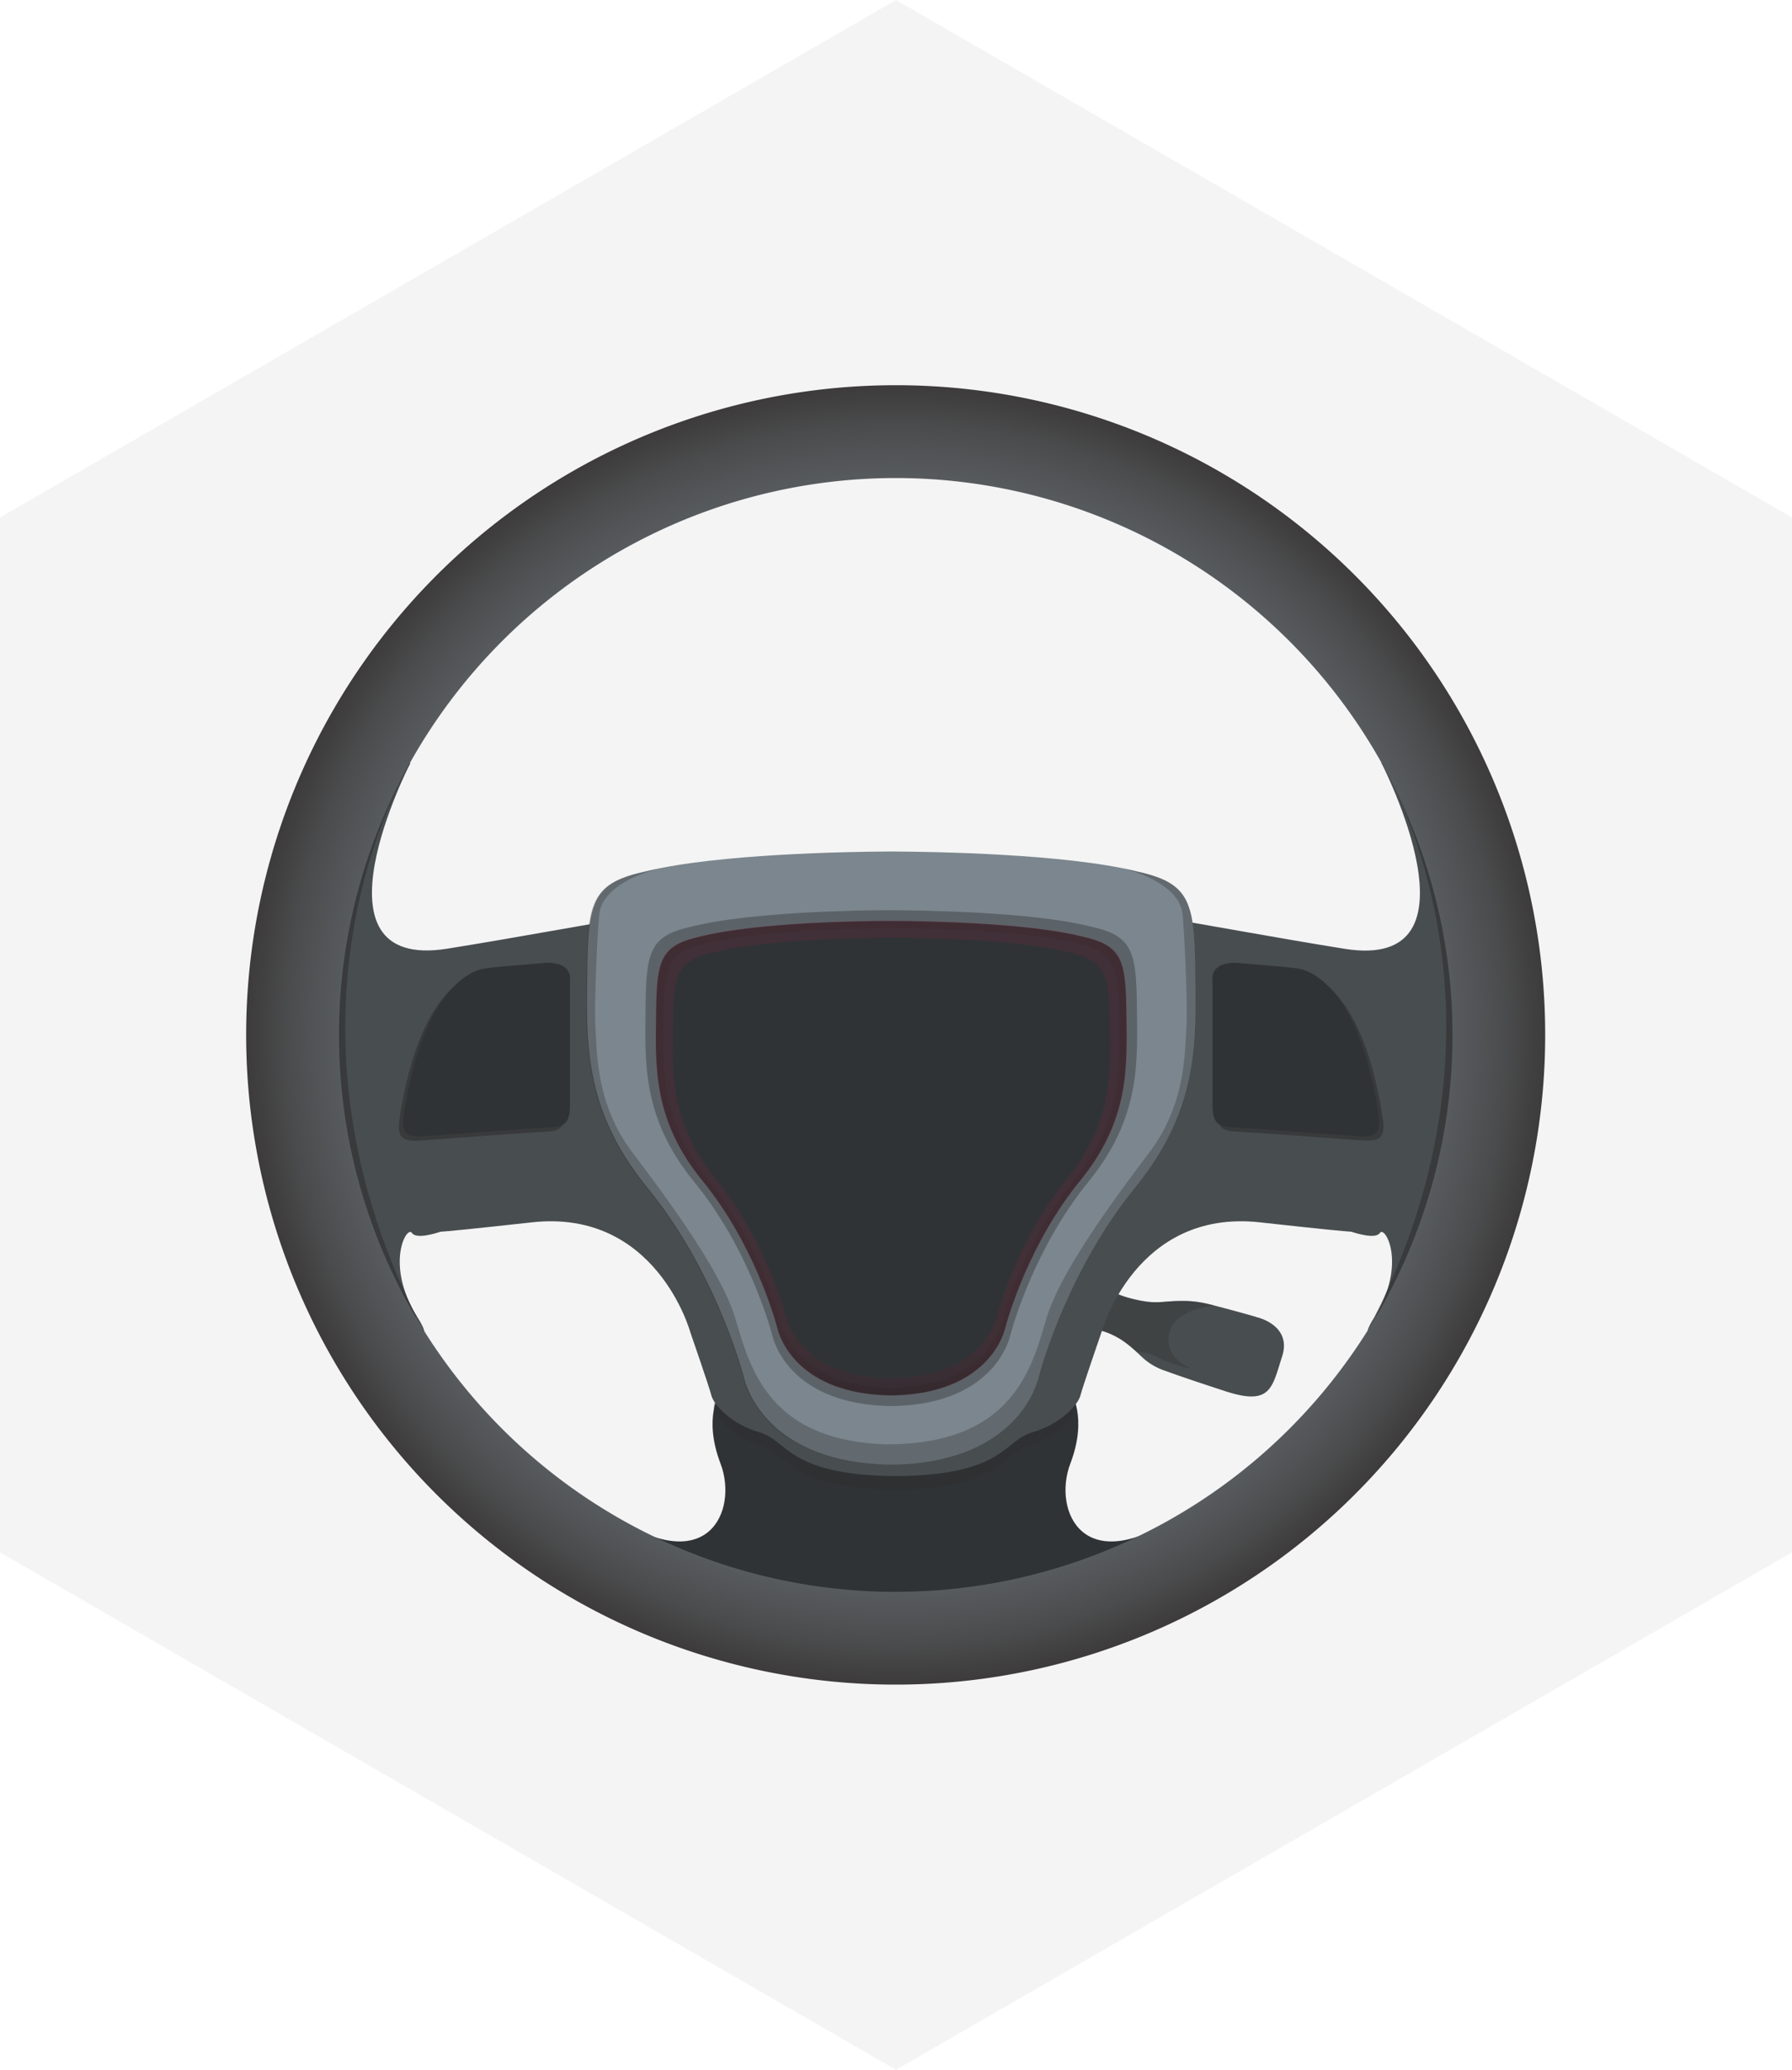
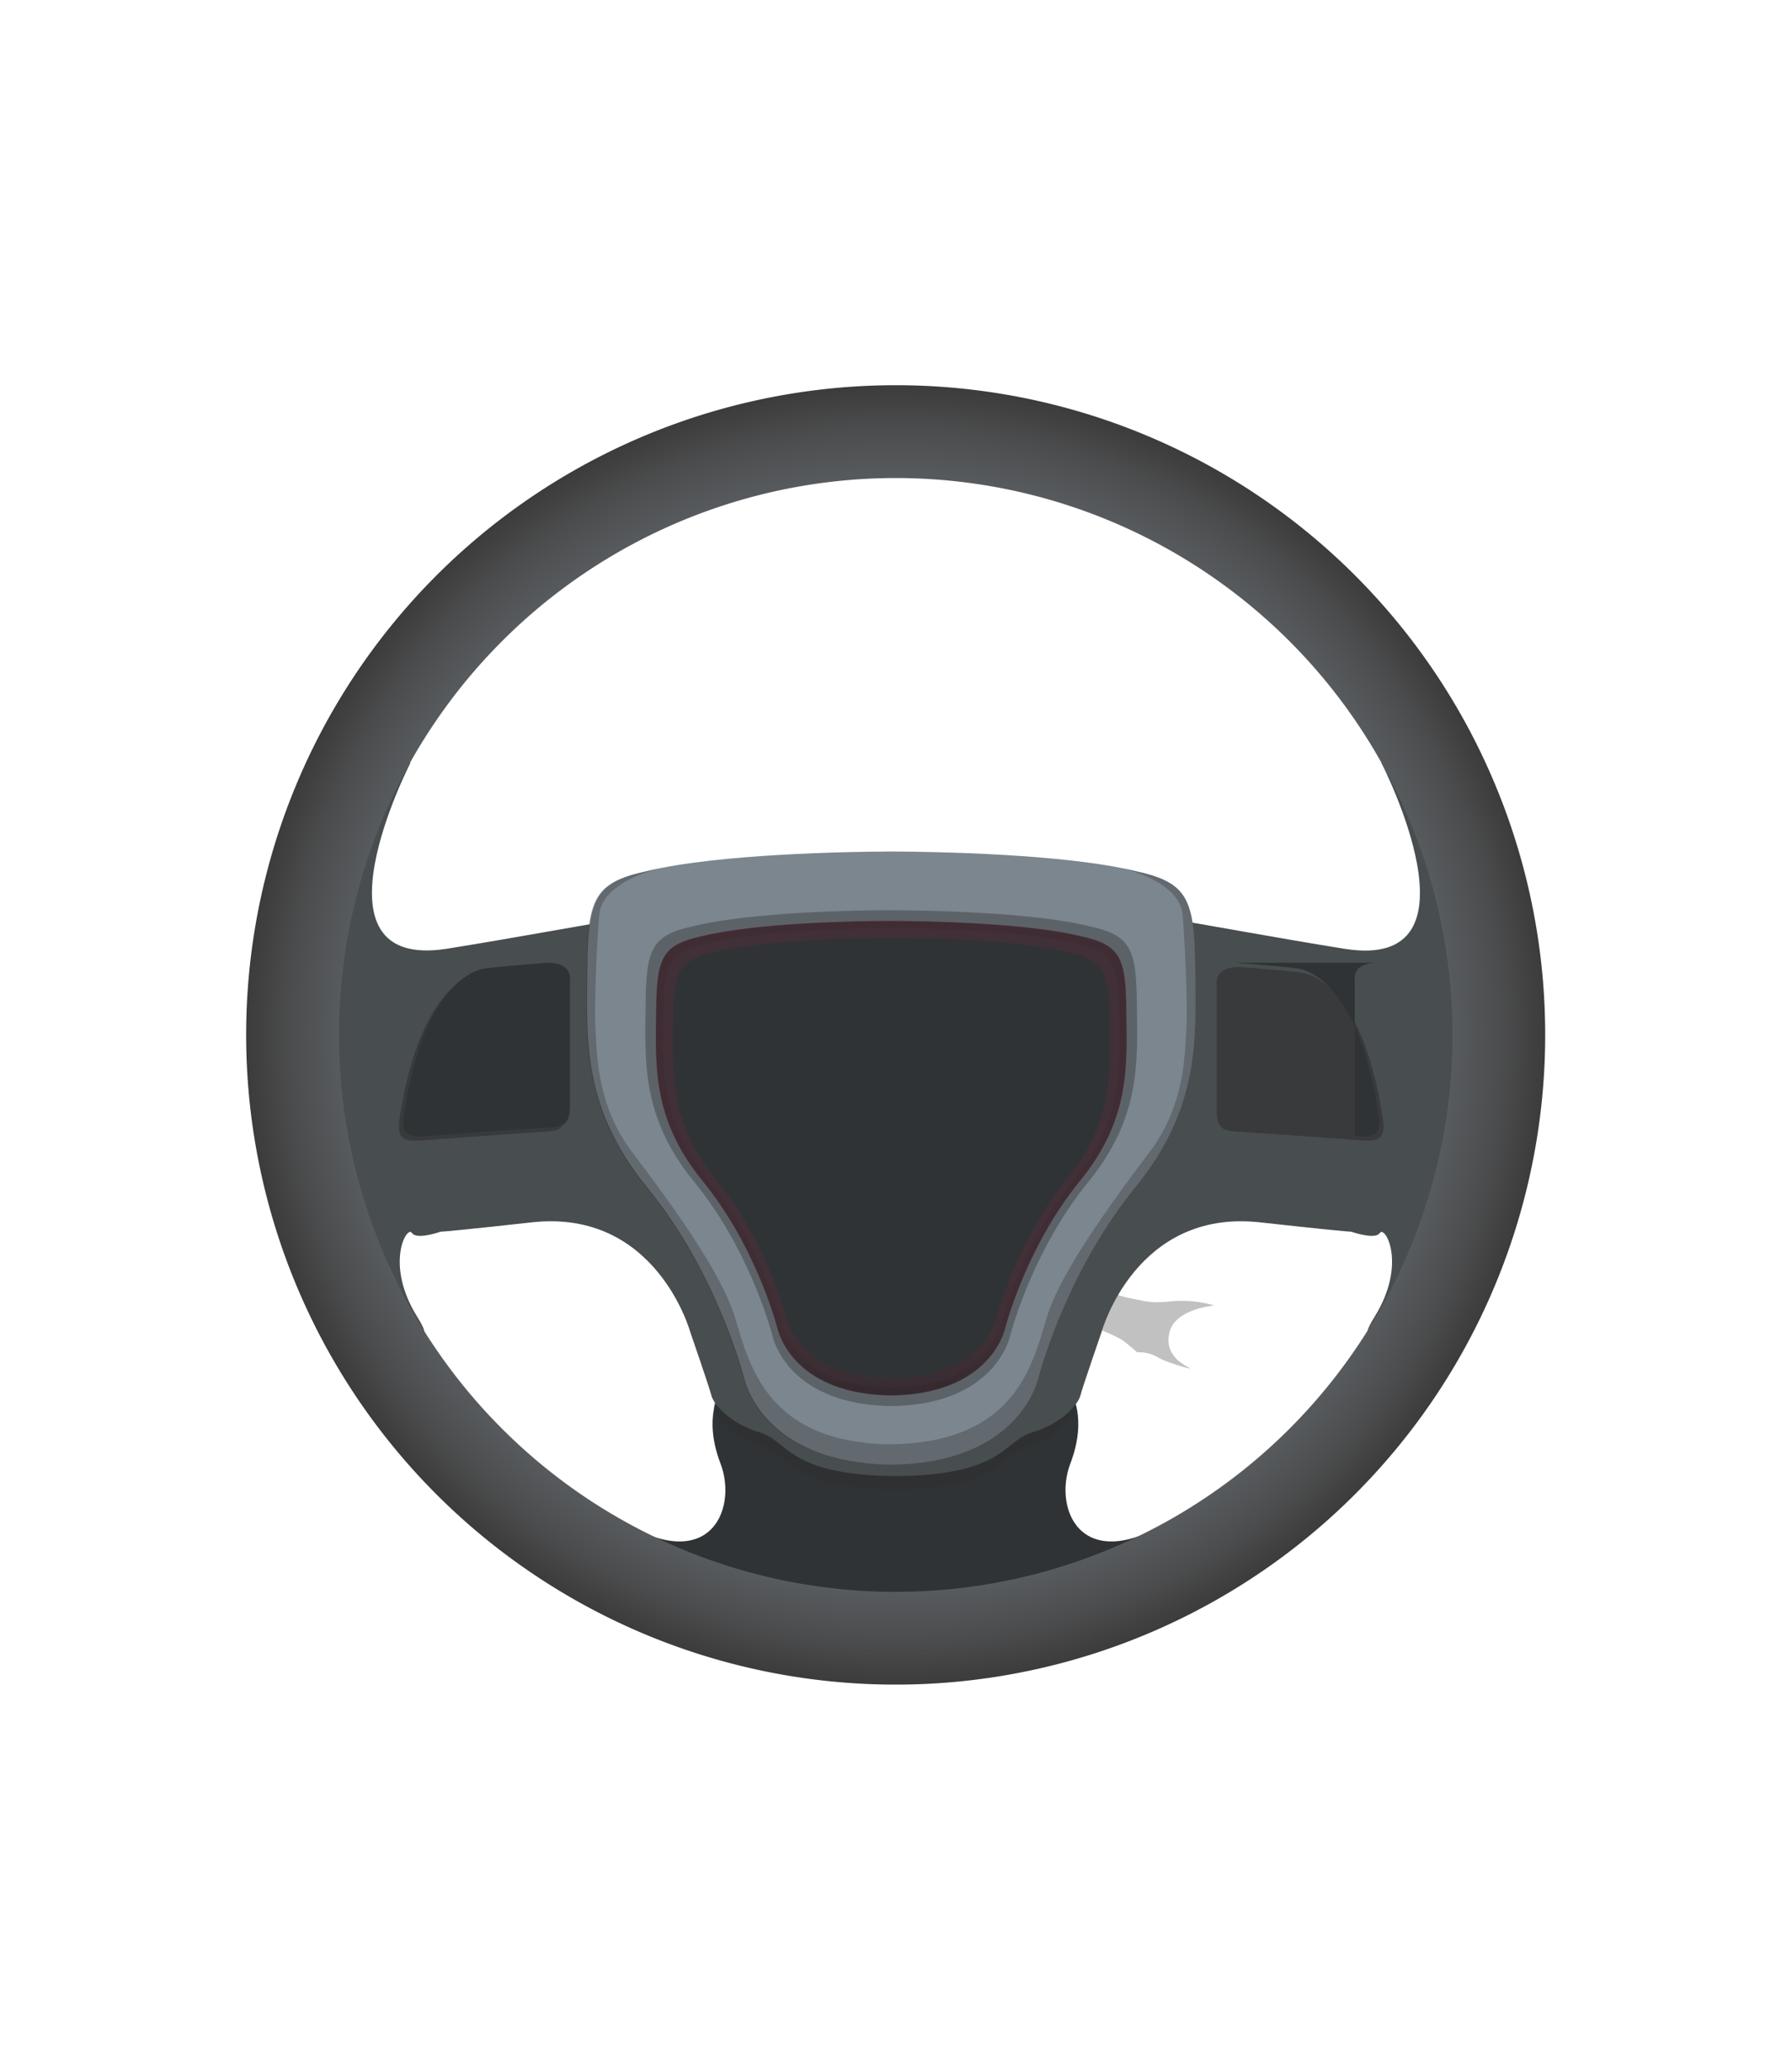
<svg xmlns="http://www.w3.org/2000/svg" width="438.9" height="506.8" viewBox="0 0 438.9 506.8">
  <defs>
    <style>.cls-1{isolation:isolate}.cls-2{fill:#f4f4f4}.cls-3{fill:#484d4f}.cls-10,.cls-4,.cls-7,.cls-8{fill:#2b2b2b}.cls-4{opacity:.29}.cls-10,.cls-11,.cls-4,.cls-7,.cls-8{mix-blend-mode:multiply}.cls-5{fill:#303335}.cls-6{fill:#7b868e}.cls-7{opacity:.56}.cls-8{opacity:.31}.cls-9{fill:url(#radial-gradient)}.cls-10{opacity:.38}.cls-11{opacity:.16;fill:url(#linear-gradient)}</style>
    <radialGradient id="radial-gradient" cx="219.45" cy="253.4" r="159.04" gradientUnits="userSpaceOnUse">
      <stop offset="0" stop-color="#7b868e" />
      <stop offset=".38" stop-color="#79848c" />
      <stop offset=".56" stop-color="#747d84" />
      <stop offset=".71" stop-color="#6a7177" />
      <stop offset=".83" stop-color="#5c6064" />
      <stop offset=".94" stop-color="#4a4b4c" />
      <stop offset="1" stop-color="#3d3b3b" />
    </radialGradient>
    <linearGradient id="linear-gradient" x1="218.29" y1="225.36" x2="218.29" y2="341.79" gradientUnits="userSpaceOnUse">
      <stop offset=".59" stop-color="#9b2142" />
      <stop offset=".78" stop-color="#992041" />
      <stop offset=".85" stop-color="#921e3e" />
      <stop offset=".9" stop-color="#871b38" />
      <stop offset=".94" stop-color="#761531" />
      <stop offset=".98" stop-color="#600e26" />
      <stop offset="1" stop-color="#4c081d" />
    </linearGradient>
  </defs>
  <title>auto</title>
  <g class="cls-1">
    <g id="Layer_2" data-name="Layer 2">
      <g id="Layer_5" data-name="Layer 5">
-         <path class="cls-2" d="M438.9 380.1L438.9 126.7 219.45 0 0 126.7 0 380.1 219.45 506.8 438.9 380.1z" />
-         <path class="cls-3" d="M268.11 314.14s8.66 5.3 16.29 4.66 9.31-.13 15.65 1.55 7.89 2.2 7.89 2.2 8.54 1.94 6.08 9.57-2.72 12.16-13.84 8.54-14.48-4.91-14.48-4.91a15.61 15.61 0 0 1-5.3-2.85c-2.46-2.07-7.24-8-15.39-7.5z" />
        <path class="cls-4" d="M286.44 326.18c1.44-5.77 11-6.53 11-6.53a29 29 0 0 0-10.33-1.05c-5.06.55-5.83.15-10.12-.68s-5.08-1.91-5.08-1.91-4.39 9.11-3.87 9.11a35.4 35.4 0 0 1 6.35 2.74l.31.15c1.48 1 3.84 3.13 3.84 3.13a8.55 8.55 0 0 1 5 1.18l.47.26c1.77 1 8.46 3 7.34 2.36s-6.35-2.94-4.91-8.76z" />
        <path class="cls-5" d="M289.44 370.52c-24.18 16.68-31.68-.65-27.29-12.16s0-17.72 0-17.72l-42.84 2-42.84-2s-4.4 6.21 0 17.72-3.1 28.84-27.29 12.16c-4.46 1 28 27.13 69.21 28h1.84c41.24-.87 73.67-26.98 69.21-28z" />
        <path class="cls-4" d="M179.9 329.51S174.32 343 174.83 345s4.5 6.92 11.54 9c6.86 2 6.68 10.28 31.75 10.71h2.05c25.06-.43 24.89-8.7 31.75-10.71 7-2.07 11-6.92 11.54-9s-5.07-15.52-5.07-15.52a39.64 39.64 0 0 1 2.49-6.29h-83.47a39.64 39.64 0 0 1 2.49 6.32z" />
        <path class="cls-3" d="M351.26 188l-12.93-1.21s26.38 51.21-9.05 45.52-60.79-11.67-75.28-10.12c-7.78.83-10.56 25.75-11.46 48.64l-23.11 38.67-23.12-38.67c-.91-22.9-3.69-47.81-11.46-48.64-14.48-1.55-39.83 4.4-75.26 10.09s-9.05-45.52-9.05-45.52L87.6 188c-31.12 69.31 0 123.28 0 123.28s22.59 24.05 14.57 11.12-2.5-22.42-1.29-20.52c1 1.52 5.33.27 7-.29 1.49-.08 6.82-.58 22.39-2.3 30.52-3.36 38.8 26.9 38.8 26.9s4.66 13.45 5.17 15.52 4.59 6.92 11.77 9c7 2 6.82 10.28 32.37 10.71h2.09c25.56-.43 25.38-8.7 32.37-10.71 7.18-2.07 11.25-6.92 11.77-9s5.17-15.52 5.17-15.52 8.28-30.26 38.8-26.9c15.58 1.72 20.9 2.22 22.39 2.3 1.68.55 6 1.81 7 .29 1.21-1.9 6.72 7.59-1.29 20.52s14.57-11.12 14.57-11.12 31.13-54 .01-123.28z" />
        <path class="cls-6" d="M292.72 237.11c-.17-16.9-1.72-21-14.48-23.79-17.45-4.29-49.9-4.77-58.8-4.82h-2.31c-8.9.05-41.35.54-58.8 4.82-12.76 2.76-14.31 6.9-14.48 23.79s-1.38 34 14.66 53.62 22.76 42.93 23.79 46.9 7.32 20.3 35.07 21h1.82c27.75-.7 34.06-17.12 35.07-21s7.76-27.24 23.79-46.9 14.84-36.73 14.67-53.62z" />
        <path class="cls-7" d="M133 236.76s-11.21.86-15.17 1.38S102.69 243.66 98 273c-1.21 6.38 1.21 6.55 5.69 6.21s25.86-1.9 29.31-2.07 5.52-.34 5.52-5.35v-30.72s.87-4.31-5.52-4.31z" />
        <path class="cls-5" d="M134.07 235.73s-11.21.86-15.17 1.38-15.17 5.52-19.83 34.83c-1.21 6.38 1.21 6.55 5.69 6.21s25.86-1.9 29.31-2.07 5.52-.34 5.52-5.35V240s.83-4.27-5.52-4.27z" />
        <path class="cls-7" d="M303.53 236.76s11.21.86 15.17 1.38 15.17 5.52 19.83 34.83c1.21 6.38-1.21 6.55-5.69 6.21s-25.86-1.9-29.31-2.07-5.52-.34-5.52-5.35v-30.69s-.83-4.31 5.52-4.31z" />
-         <path class="cls-5" d="M302.5 235.73s11.21.86 15.17 1.38 15.17 5.52 19.83 34.83c1.21 6.38-1.21 6.55-5.69 6.21s-25.86-1.9-29.31-2.07-5.52-.34-5.52-5.35V240s-.83-4.27 5.52-4.27z" />
+         <path class="cls-5" d="M302.5 235.73s11.21.86 15.17 1.38 15.17 5.52 19.83 34.83c1.21 6.38-1.21 6.55-5.69 6.21V240s-.83-4.27 5.52-4.27z" />
        <path class="cls-8" d="M292.73 237.11c-.17-16.9-1.72-21-14.48-23.79a75.45 75.45 0 0 0-3.45-.76s14.07 3.07 14.84 11.37c.55 5.95 1.29 22.63.91 28.32s-.26 18.23-8.92 29.74-21.73 29.1-25.22 40.48-7.55 31.17-39.14 31.17c-29.86-.78-33.85-20-37.27-31.13-3.49-11.38-16.55-29-25.22-40.48s-8.54-24.05-8.92-29.74.35-22.38.91-28.32c.77-8.29 14.81-11.36 14.84-11.37-1.2.24-2.35.49-3.45.76-12.76 2.76-14.31 6.9-14.48 23.79s-1.38 34 14.66 53.62 22.76 42.93 23.79 46.9 7.32 20.3 35.07 21h2c27.75-.7 34.06-17.12 35.07-21s7.76-27.24 23.79-46.9 14.84-36.77 14.67-53.66z" />
-         <path class="cls-7" d="M338.33 186.76s36.81 59-1.64 135.61c15.86-15.6 37.59-54.92 27.59-83.71s-12.94-50.35-25.95-51.9zm-237.89.29s-36.81 59 1.64 135.61c-15.86-15.6-37.59-54.91-27.59-83.66s12.94-50.4 25.95-51.95z" />
        <path class="cls-9" d="M219.45 94.32a159.08 159.08 0 1 0 159 159.08 159 159 0 0 0-159-159.08zm0 295.45a136.36 136.36 0 1 1 136.3-136.37 136.33 136.33 0 0 1-136.3 136.36z" />
        <path class="cls-5" d="M275.86 247.63c-.13-13.07-1.33-16.27-11.2-18.4-13.49-3.32-38.6-3.69-45.48-3.73h-1.79c-6.88 0-32 .41-45.48 3.73-9.87 2.13-11.07 5.33-11.2 18.4s-1.07 26.27 11.34 41.48 17.6 33.21 18.4 36.28 5.67 15.7 27.13 16.25H219c21.46-.54 26.34-13.24 27.13-16.25s6-21.07 18.4-36.28 11.47-28.41 11.33-41.48z" />
        <path class="cls-10" d="M278.45 246c-.14-13.66-1.39-17-11.71-19.23-14.1-3.47-40.33-3.86-47.52-3.9h-1.87c-7.19 0-33.42.43-47.52 3.9-10.31 2.23-11.57 5.57-11.71 19.23S157 273.47 170 289.36s18.4 34.7 19.23 37.91 5.92 16.41 28.35 17H219c22.43-.56 27.53-13.84 28.35-17s6.27-22 19.23-37.91 12.01-29.69 11.87-43.36zm-15.36 42.92c-12 14.73-17.06 32.18-17.83 35.15s-5.49 15.23-26.26 15.76h-1.4c-20.79-.52-25.52-12.83-26.28-15.74s-5.82-20.42-17.83-35.15-11.11-27.53-11-40.19 1.29-15.77 10.86-17.83c13.08-3.21 37.4-3.58 44.07-3.61h1.73c6.67 0 31 .4 44.07 3.61 9.56 2.07 10.73 5.17 10.86 17.83s1.03 25.46-10.99 40.19z" />
        <path class="cls-11" d="M276 247.55c-.13-13.1-1.34-16.31-11.23-18.45-13.52-3.32-38.68-3.7-45.58-3.74h-1.79c-6.9 0-32.06.41-45.58 3.74-9.89 2.14-11.09 5.35-11.23 18.45s-1.07 26.33 11.36 41.57 17.64 33.28 18.45 36.36 5.68 15.74 27.19 16.28H219c21.51-.54 26.4-13.27 27.19-16.28s6-21.12 18.45-36.36 11.48-28.47 11.36-41.57zm-14.73 41.17c-11.53 14.13-16.36 30.86-17.1 33.71s-5.26 14.59-25.21 15.1h-1.31c-19.94-.5-24.48-12.31-25.21-15.1s-5.58-19.58-17.1-33.71-10.66-26.4-10.54-38.55 1.24-15.12 10.41-17.1c12.54-3.08 35.87-3.43 42.27-3.47h1.66c6.4 0 29.72.38 42.26 3.47 9.17 2 10.29 5 10.41 17.1s.97 24.42-10.55 38.55z" />
      </g>
    </g>
  </g>
</svg>